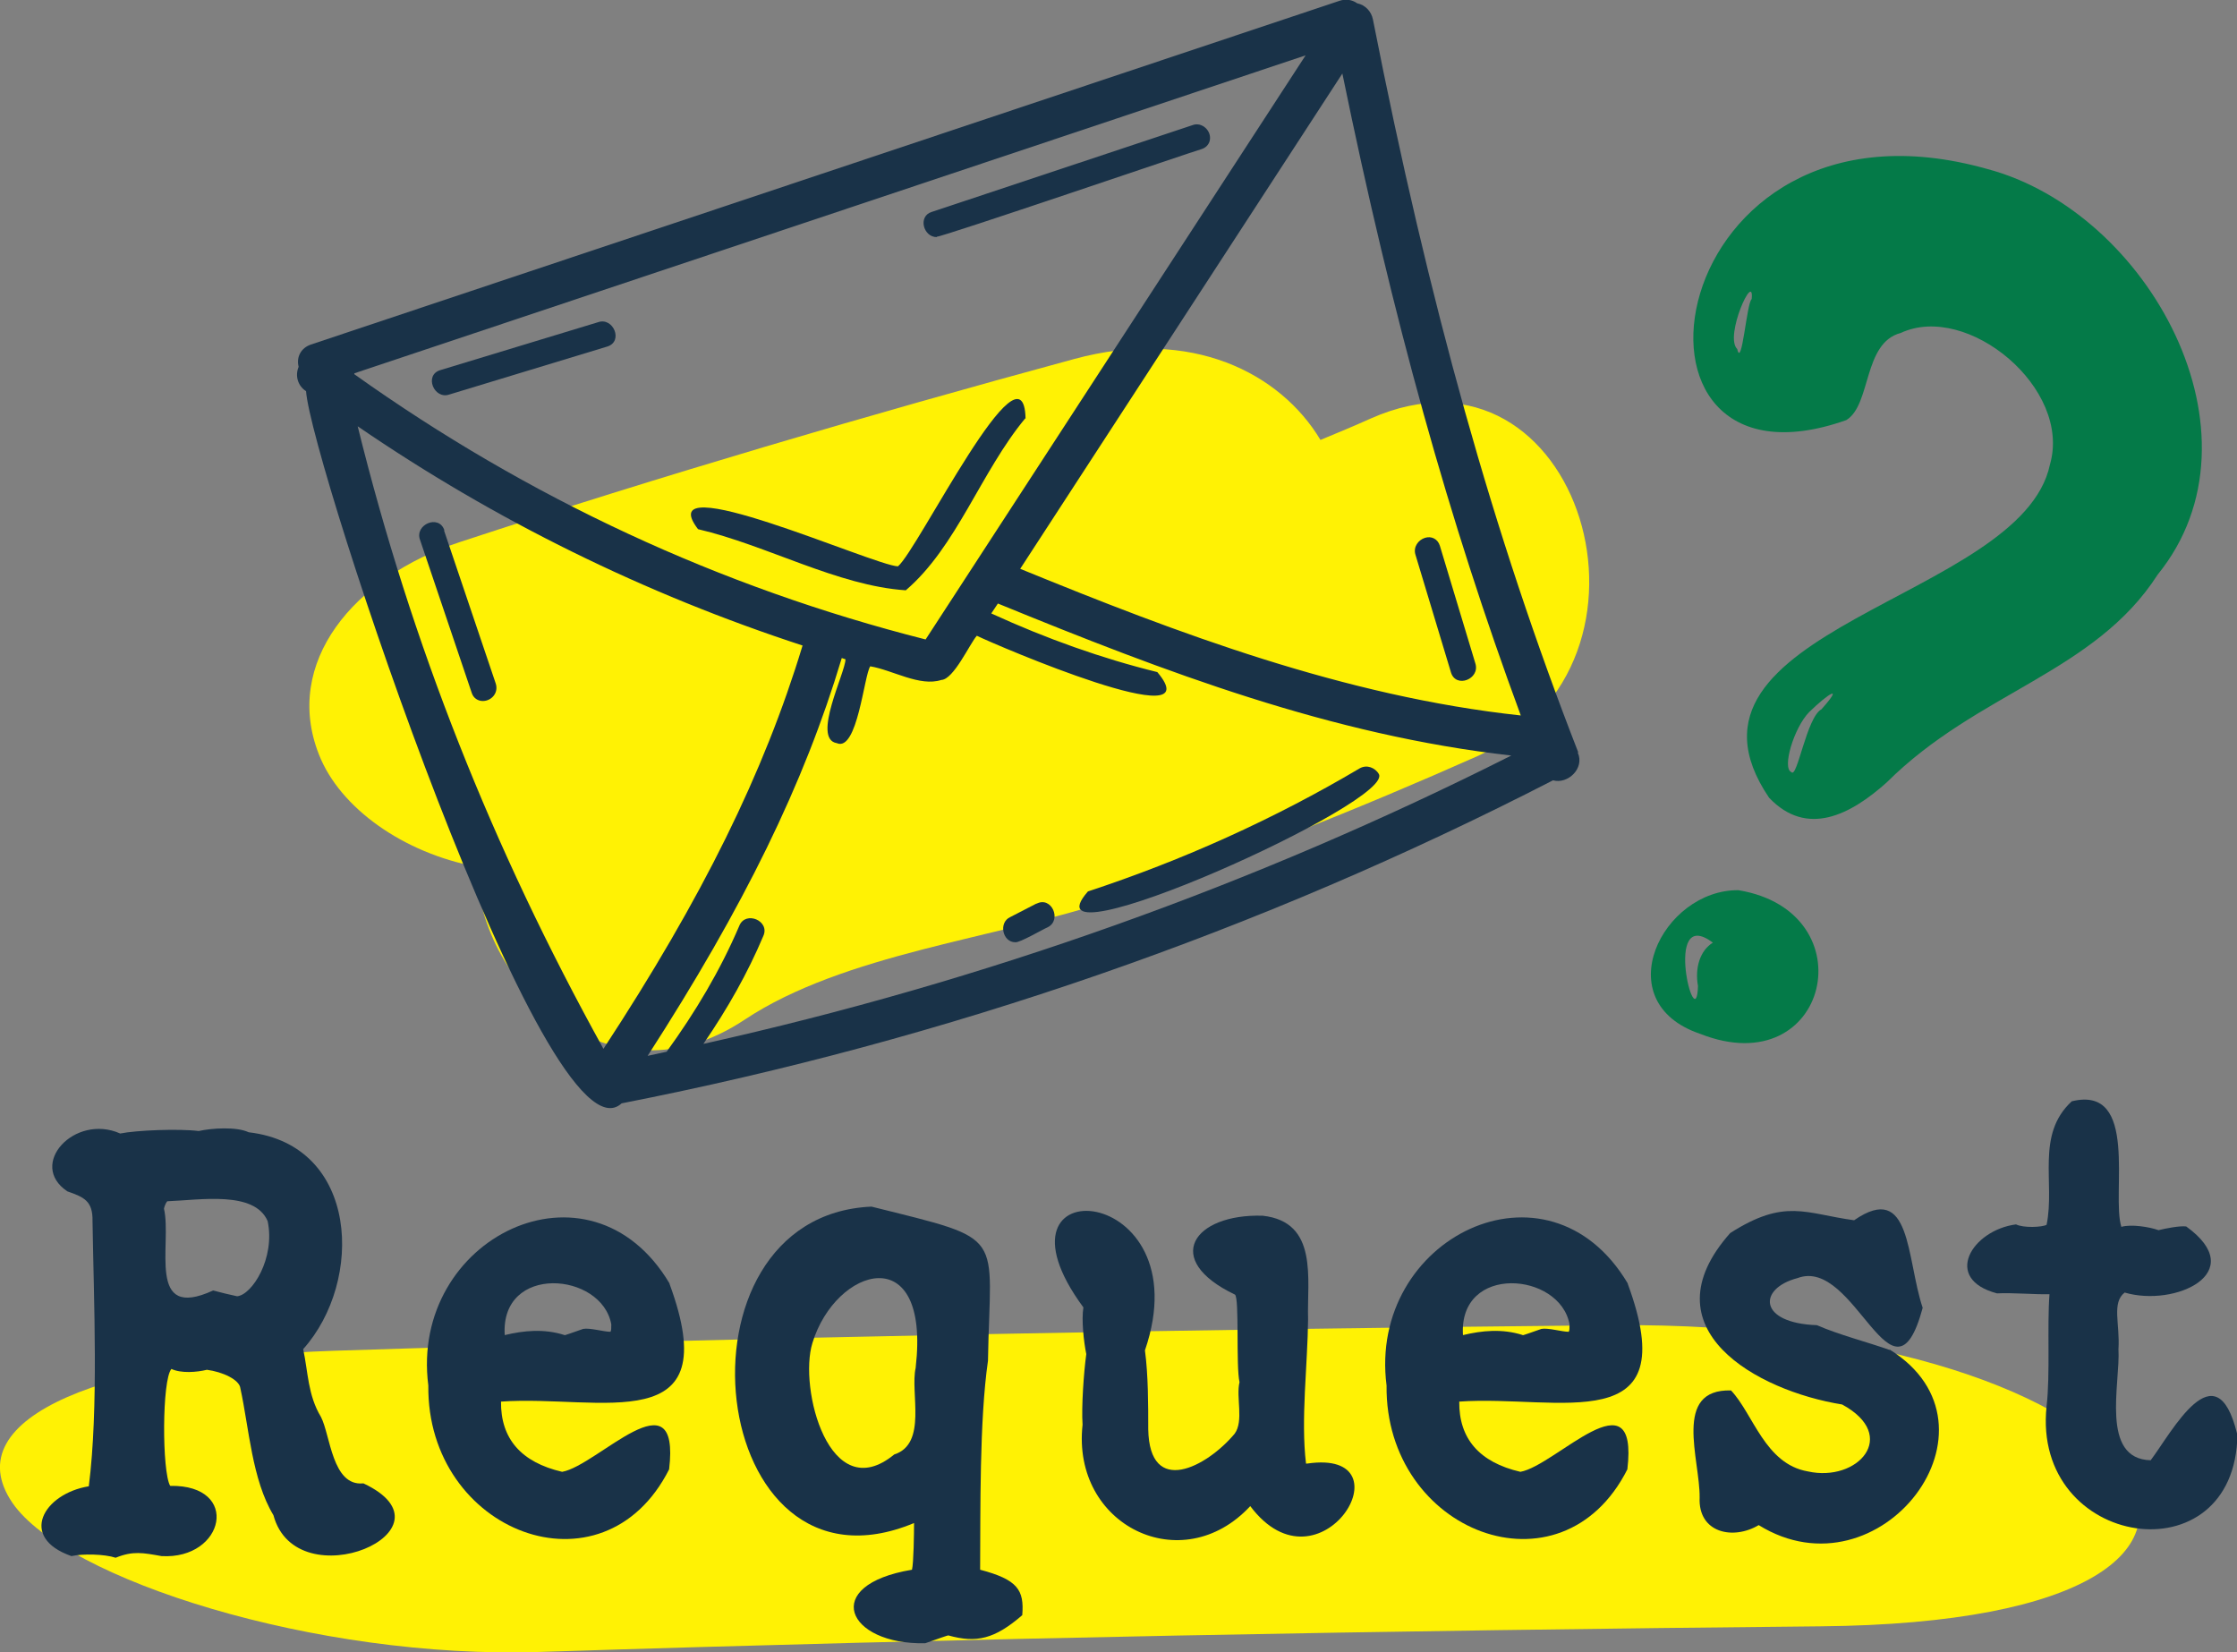
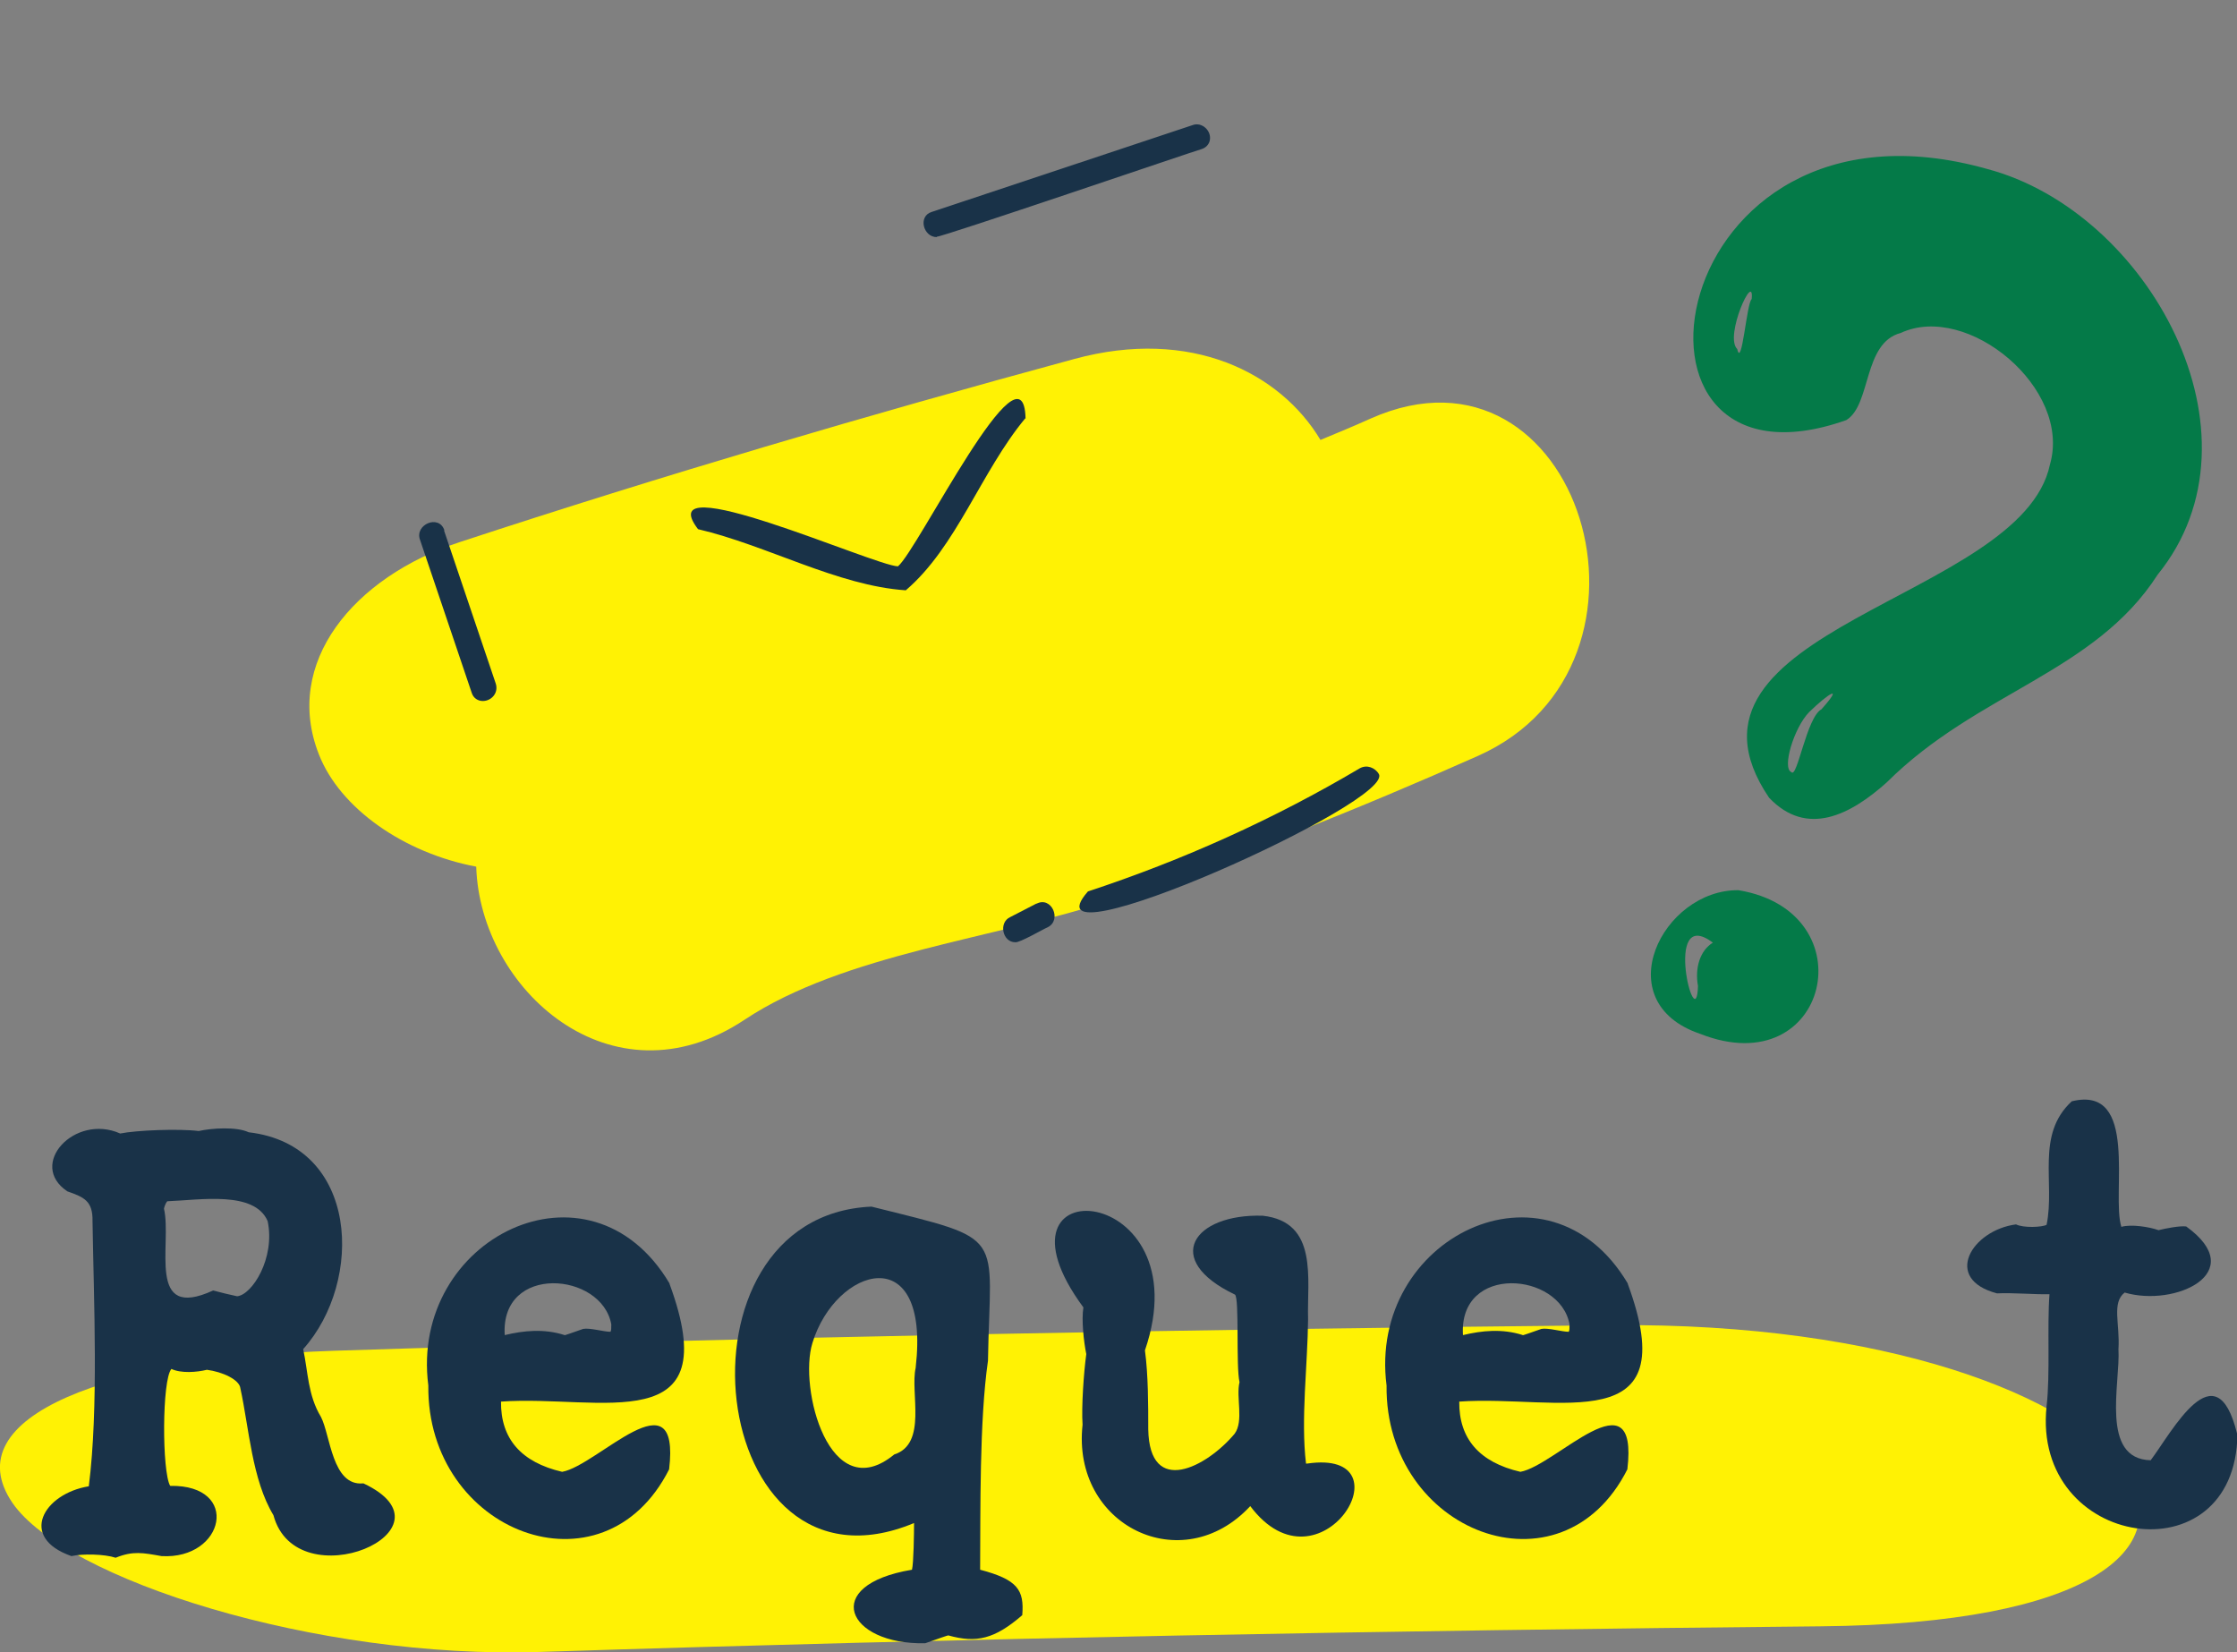
<svg xmlns="http://www.w3.org/2000/svg" id="uuid-aa8a32c5-00cb-40ee-8bb0-9c4813cc8522" viewBox="0 0 54.16 40">
  <rect x="0" y="0" width="54.16" height="40" fill="#808080" stroke="none" />
  <defs>
    <style>.uuid-8d9742db-9346-4c3a-bb91-7a90419868e2{fill:#fff204;}.uuid-c39301d8-5347-4ab1-b483-8109eb2c0d76{fill:#047a48;fill-rule:evenodd;}.uuid-db6dd245-5c38-44d2-b3ac-0f7090183f4d{fill:#193248;}</style>
  </defs>
  <g id="uuid-4e79875f-7484-417d-a53a-823dfd08dd89">
    <path class="uuid-8d9742db-9346-4c3a-bb91-7a90419868e2" d="M39.07,32.08c-10.42.1-20.77.29-31,.62-5.42.18-9.19,1.59-7.77,3.68,1.27,1.85,7.34,3.79,12.78,3.61,10.23-.33,20.57-.52,31-.62,13.14-.12,8.2-7.41-5.02-7.29h0Z" />
    <path class="uuid-8d9742db-9346-4c3a-bb91-7a90419868e2" d="M33.19,10.13c-.4.18-.81.35-1.22.52-.97-1.62-3.13-2.73-5.96-1.96-5.01,1.36-9.97,2.82-14.87,4.43-2.59.85-4.29,2.93-3.42,5.14.51,1.31,2.06,2.39,3.81,2.72.09,2.97,3.28,5.84,6.49,3.71,2.42-1.61,6.13-1.97,8.91-2.91,3.01-1.02,5.95-2.19,8.85-3.48,4.97-2.21,2.46-10.41-2.59-8.17Z" />
    <path class="uuid-c39301d8-5347-4ab1-b483-8109eb2c0d76" d="M48.11,4.09c-7.91-2.23-9.48,8.23-3.41,6.08.61-.37.4-1.87,1.32-2.11,1.61-.75,4.15,1.34,3.61,3.19-.69,3.28-9.57,3.96-6.8,8.06.92.97,1.98.41,2.85-.37,2.2-2.19,5.03-2.65,6.56-5.03,2.75-3.39-.23-8.79-4.13-9.82ZM42.41,7.24c-.12.09-.24,1.7-.35,1.21-.32-.31.42-1.92.35-1.21ZM44.1,17.17c-.36.19-.59,1.7-.73,1.52-.23-.09.06-1.07.43-1.45.46-.45.86-.7.3-.07Z" />
    <path class="uuid-c39301d8-5347-4ab1-b483-8109eb2c0d76" d="M42.09,21.55c-1.84-.02-3.21,2.71-.92,3.48,3.11,1.22,4.06-2.96.92-3.48ZM41.47,22.82c-.31.19-.44.61-.36,1.05-.04,1.31-.87-1.98.36-1.05Z" />
-     <path class="uuid-db6dd245-5c38-44d2-b3ac-0f7090183f4d" d="M38.21,18.21c-2.04-5.23-3.62-10.87-4.97-17.74-.04-.2-.19-.35-.38-.39-.13-.09-.28-.11-.43-.06L7.53,8.34c-.24.08-.36.3-.3.54-.09.22-.02.46.18.59.12,1.73,5.83,18.92,7.64,17.24,7.86-1.54,15.45-4.17,22.55-7.82.36.1.77-.29.6-.67ZM18.48,22.66c.17-.37-.43-.62-.58-.25-.46,1.08-1.07,2.1-1.76,3.05-.14.03-.32.07-.46.1,2.33-3.61,3.79-6.59,4.7-9.63l.09.03c0,.32-.82,1.93-.21,2.03.5.22.66-1.65.81-1.86.54.09,1.2.5,1.72.33.3-.01.69-.88.86-1.07.47.23,5.72,2.48,4.37.88-1.34-.33-2.69-.81-4.02-1.42l.16-.24c4.06,1.66,8.07,3.19,12.43,3.68-6.21,3.13-12.78,5.47-19.56,6.98.59-.86,1.07-1.71,1.45-2.61ZM8.57,9.04L31.61,1.34l-9.2,14.14c-4.97-1.26-9.62-3.42-13.83-6.42v-.02ZM19.43,15.63c-.93,3.07-2.42,6.1-4.82,9.76-2.7-4.88-4.65-9.81-5.95-15.07,3.33,2.28,6.95,4.06,10.78,5.31ZM24.7,13.77l7.8-11.99c1.21,5.91,2.59,10.86,4.32,15.54-4.27-.46-8.33-2-12.12-3.55Z" />
    <path class="uuid-db6dd245-5c38-44d2-b3ac-0f7090183f4d" d="M22.68,5.73c.1.02,6.31-2.1,6.41-2.12.1-.03.18-.11.2-.21.05-.23-.19-.46-.42-.37,0,0-6.31,2.1-6.31,2.1-.34.1-.21.61.12.61Z" />
-     <path class="uuid-db6dd245-5c38-44d2-b3ac-0f7090183f4d" d="M14.48,7.8l-3.82,1.16c-.4.12-.15.72.22.59,0,0,3.82-1.16,3.82-1.16.4-.12.15-.72-.22-.59Z" />
    <path class="uuid-db6dd245-5c38-44d2-b3ac-0f7090183f4d" d="M24.83,10.13c-.05-2.04-2.61,3.19-3.09,3.58-.59-.02-6.04-2.47-4.84-.9,1.67.39,3.38,1.37,5.03,1.48,1.23-1.05,1.82-2.87,2.89-4.16Z" />
    <path class="uuid-db6dd245-5c38-44d2-b3ac-0f7090183f4d" d="M33.38,18.73c-.09-.14-.28-.23-.46-.13-2.06,1.22-4.27,2.22-6.58,2.98-1.69,1.93,7.6-2.23,7.03-2.86Z" />
    <path class="uuid-db6dd245-5c38-44d2-b3ac-0f7090183f4d" d="M25.1,21.87l-.64.33c-.29.13-.19.61.12.61.1.02.68-.32.78-.36.36-.17.1-.77-.27-.57Z" />
-     <path class="uuid-db6dd245-5c38-44d2-b3ac-0f7090183f4d" d="M35.13,16.28h0c.12.39.71.16.59-.22,0,0-.86-2.85-.86-2.85-.05-.16-.2-.24-.36-.19-.16.05-.29.22-.23.41l.86,2.85Z" />
    <path class="uuid-db6dd245-5c38-44d2-b3ac-0f7090183f4d" d="M10.76,12.84c-.13-.4-.73-.14-.59.23,0,0,1.25,3.7,1.25,3.7.04.13.15.2.27.2.21,0,.39-.2.31-.43,0,0-1.25-3.7-1.25-3.7Z" />
    <path class="uuid-db6dd245-5c38-44d2-b3ac-0f7090183f4d" d="M8.79,35.91c-.75.07-.79-1.17-1.02-1.61-.32-.53-.31-1.09-.43-1.64,1.47-1.64,1.36-4.94-1.32-5.25-.29-.14-.9-.1-1.21-.03-.48-.06-1.5-.02-1.9.06-1.1-.49-2.25.75-1.28,1.4.4.14.62.23.61.72.03,1.93.15,4.53-.09,6.42-1.1.18-1.71,1.24-.42,1.69.27-.06.8-.05,1.07.04.42-.17.66-.12,1.11-.04,1.53.09,1.93-1.73.21-1.7-.2-.34-.2-2.57.03-2.83.24.11.61.08.86.02.38.05.79.24.81.45.21.96.28,2.21.8,3.07.56,2.08,4.58.36,2.18-.77ZM3.97,29.26s.02-.11.08-.18c.8-.03,2.11-.26,2.43.48.19.9-.38,1.79-.74,1.82-.19-.04-.39-.09-.58-.14-1.63.75-.99-1.12-1.19-1.98Z" />
    <path class="uuid-db6dd245-5c38-44d2-b3ac-0f7090183f4d" d="M16.21,31.07c-1.93-3.25-6.3-1.1-5.84,2.47-.04,3.55,4.23,5.2,5.83,2.03.28-2.36-1.73-.09-2.59.06-.99-.23-1.49-.8-1.48-1.7,2.41-.17,5.48.95,4.08-2.85ZM14.8,32.06c0,.1,0,.15-.02.18-.16,0-.5-.1-.66-.07-.23.08-.48.17-.45.15-.5-.16-.99-.11-1.45,0-.11-1.73,2.35-1.53,2.58-.26Z" />
    <path class="uuid-db6dd245-5c38-44d2-b3ac-0f7090183f4d" d="M23.73,37.99c.01-1.4-.02-3.59.19-5.05.05-3.15.5-2.9-2.82-3.73-5.04.22-4.01,9.76,1.03,7.66,0,.25-.01.97-.05,1.13-2.23.37-1.58,1.82.32,1.78.37-.13.54-.19.56-.19.68.19,1.12.09,1.79-.49.05-.61-.11-.86-1.02-1.1ZM22.17,33.11c-.14.6.29,1.84-.52,2.1-1.57,1.29-2.32-1.61-1.98-2.7.56-1.84,2.86-2.54,2.5.59Z" />
    <path class="uuid-db6dd245-5c38-44d2-b3ac-0f7090183f4d" d="M31.63,35.43s0,0-.01,0c-.13-1.06.04-2.41.05-3.49-.03-.97.26-2.36-1.1-2.51-1.67-.05-2.45,1.06-.67,1.91.11.09.02,1.74.11,2.12-.09.36.11.94-.12,1.25-.67.8-2.06,1.54-2.09-.11,0-.59,0-1.32-.08-1.91,1.4-4.09-4.04-4.5-1.49-1.04-.05.3.01.84.07,1.13-.06.43-.12,1.28-.09,1.71-.27,2.44,2.41,3.75,4.06,1.97,1.69,2.25,3.91-1.4,1.38-1.03Z" />
    <path class="uuid-db6dd245-5c38-44d2-b3ac-0f7090183f4d" d="M39.41,31.07c-1.93-3.25-6.3-1.1-5.84,2.47-.04,3.55,4.23,5.2,5.83,2.03.28-2.36-1.73-.09-2.59.06-.99-.23-1.49-.8-1.48-1.7,2.41-.17,5.48.95,4.08-2.85ZM38,32.06c0,.1,0,.15-.02.18-.16,0-.5-.1-.66-.07-.23.08-.48.17-.45.15-.5-.16-.99-.11-1.45,0-.11-1.73,2.35-1.53,2.58-.26Z" />
-     <path class="uuid-db6dd245-5c38-44d2-b3ac-0f7090183f4d" d="M45.75,32.68c-.5-.18-1.24-.37-1.76-.6-1.43-.05-1.43-.89-.47-1.14,1.4-.53,2.31,3.39,3.03.72-.4-1.2-.27-3.08-1.66-2.12-1.18-.16-1.67-.54-3,.31-2.06,2.32.65,3.82,2.71,4.15,1.4.76.37,1.89-.83,1.62-1.04-.18-1.32-1.39-1.86-1.96-1.42-.04-.75,1.67-.76,2.59-.04.86.81,1.04,1.43.67,2.94,1.82,6.16-2.39,3.17-4.25Z" />
    <path class="uuid-db6dd245-5c38-44d2-b3ac-0f7090183f4d" d="M54.16,34.7c-.51-2.07-1.57-.04-2.09.65-1.23-.03-.73-1.87-.78-2.69.04-.61-.17-1.12.15-1.37,1.22.36,3.04-.48,1.49-1.6-.16-.02-.51.05-.67.09-.22-.08-.67-.15-.9-.08-.25-.79.44-3.44-1.2-3.04-.88.81-.4,1.97-.61,2.99-.11.06-.56.08-.74-.01-1.07.14-1.79,1.32-.46,1.67.37-.02.92.03,1.27.02-.06.78.02,1.94-.07,2.71-.37,3.45,4.58,4.2,4.62.68Z" />
  </g>
</svg>